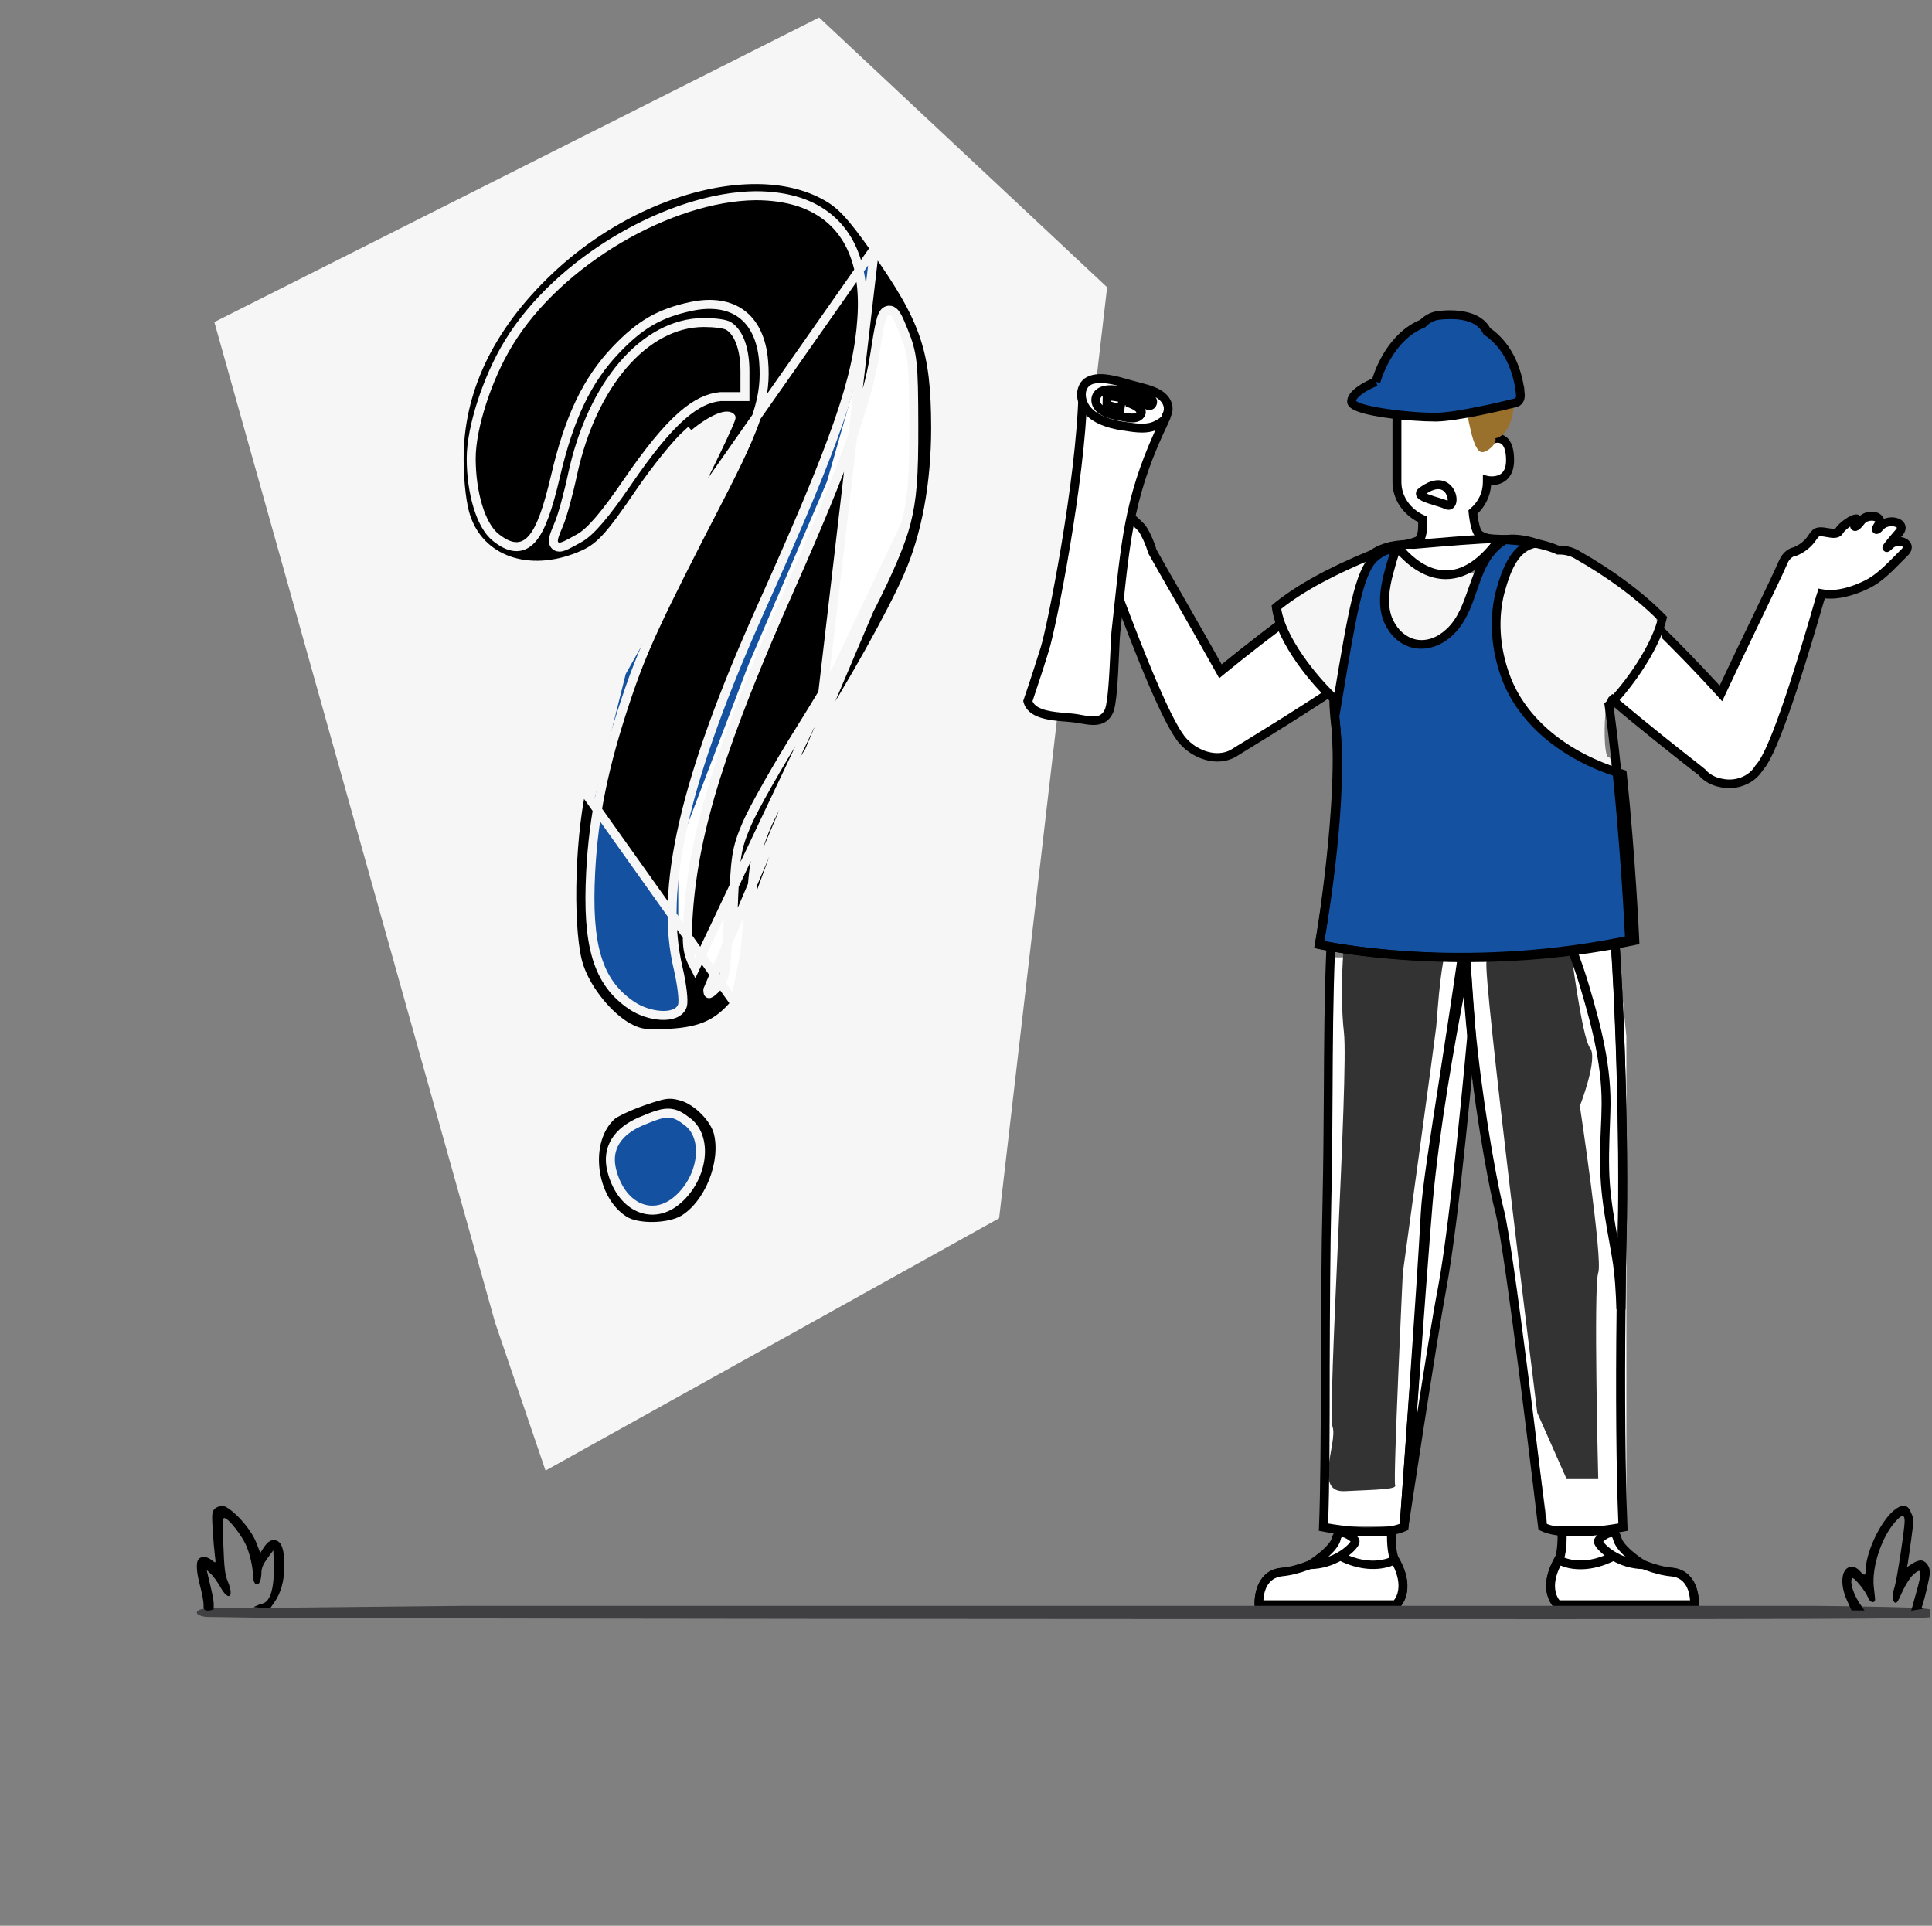
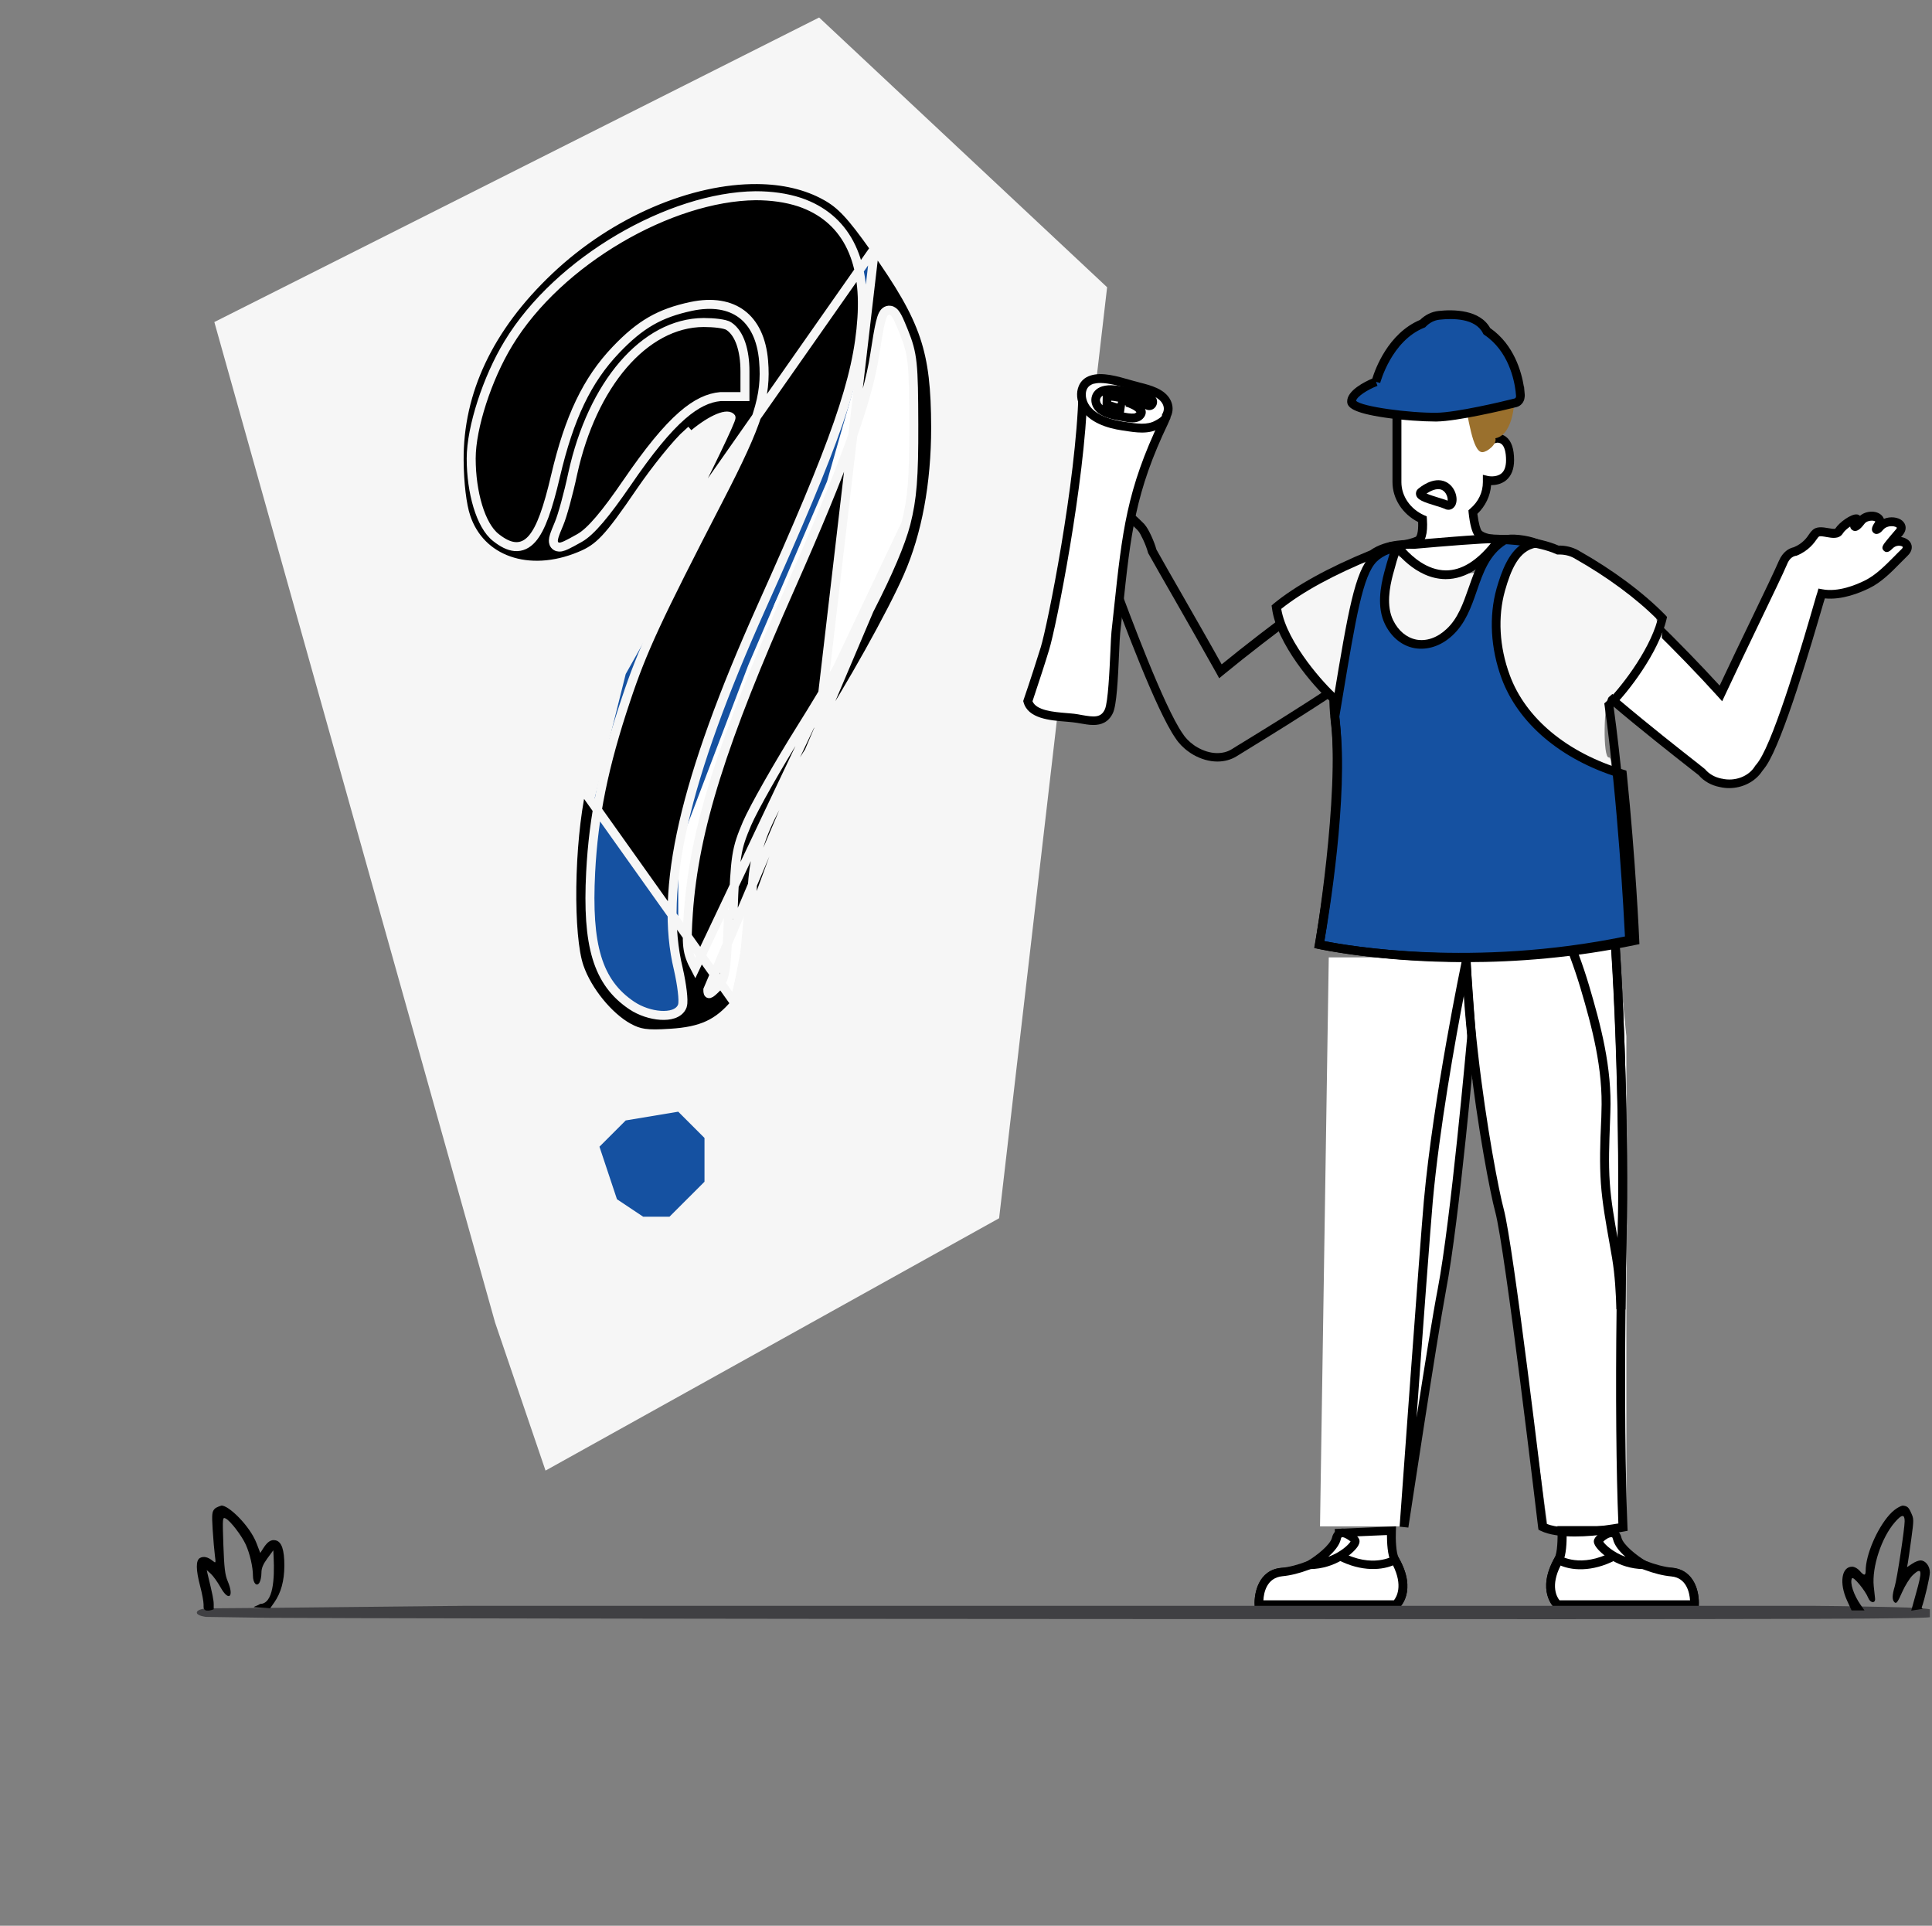
<svg xmlns="http://www.w3.org/2000/svg" width="301" height="300" viewBox="0 0 301 300" fill="none">
  <rect x="0" y="0" width="301" height="300" fill="#808080" stroke="none" />
  <g clip-path="url(#clip0_349_1279)">
    <path d="M33.394 50.169L77.14 206.048L84.992 229.091L155.659 189.782L172.485 44.747L127.617 2.727L33.394 50.169Z" fill="#F6F6F6" />
    <path d="M77.03 85.909H86.576L90.667 70.909L93.394 62.727L100.212 53.182L109.758 47.727L117.939 53.182V65.454L109.758 83.182L97.485 105L90.667 132.273V150L97.485 159.545H107.03L109.758 156.818L107.03 150V141.818L109.758 126.818L120.667 94.091L134.303 65.454L138.394 45L130.212 31.364L120.667 28.636L107.03 31.364L86.576 42.273L77.03 57.273L72.939 70.909L77.03 85.909Z" fill="#1551A1" />
    <path d="M105.667 173.182L109.758 177.273V184.091L104.303 189.545H100.212L96.121 186.818L93.394 178.636L97.485 174.545L105.667 173.182Z" fill="#1551A1" />
    <path d="M116.576 135L120.667 125.455L123.394 118.636L137.03 94.091L143.849 77.727V55.909L139.758 47.727L137.03 46.364L128.849 75L116.576 103.636L105.667 132.273V148.636L108.394 156.818L113.849 155.455L115.212 150L116.576 135Z" fill="white" />
    <path d="M205.654 237.783L207.018 149.147H220.654L252.018 147.783L253.381 161.42V237.783H245.2H241.109L235.654 198.238L228.836 165.511L224.745 200.965L219.291 237.783H212.472H205.654Z" fill="white" />
-     <path d="M209.387 147.19C209.387 147.19 208.665 154.413 209.387 160.885C210.109 167.329 206.804 219.885 207.609 222.274C208.443 224.663 204.581 232.551 209.498 232.301C214.415 232.051 217.692 232.051 217.359 231.357C217.026 230.663 218.554 198.301 218.554 198.301C218.554 198.301 223.526 162.079 223.748 160.051C223.97 158.024 224.526 146.44 226.442 145.774C228.359 145.107 232.331 148.524 231.609 149.801C230.887 151.079 239.498 220.079 239.498 220.079L244.026 230.301H248.998C248.998 230.301 248.248 200.329 248.998 198.274C249.748 196.218 246.137 172.301 246.137 172.301C246.137 172.301 249.026 164.913 247.72 163.246C246.415 161.579 244.637 147.163 244.637 147.163L235.915 144.468L209.387 147.19Z" fill="#333333" />
-     <path d="M210.221 89.718C208.249 90.579 197.444 98.551 190.138 104.551C186.638 98.246 181.777 89.913 179.527 85.885C179.194 84.524 178.166 82.468 177.805 82.163C177.777 82.135 177.777 82.107 177.749 82.107C176.805 81.163 175.666 80.024 174.388 79.524C173.027 78.968 171.027 79.857 169.888 80.579C168.888 81.218 170.194 82.552 171.305 82.079C171.944 81.802 172.832 81.385 173.527 81.718C173.777 81.829 174.082 82.496 174.388 83.218C172.888 84.329 171.86 86.635 172.694 88.801C173.971 92.19 180.305 109.801 183.694 114.663C184.138 115.385 184.805 116.051 185.582 116.607C185.805 116.774 186.027 116.913 186.249 117.024C188.11 118.079 190.471 118.413 192.305 117.246C195.86 115.024 215.082 103.496 218.527 99.135C222.86 93.635 215.36 87.44 210.221 89.718Z" fill="white" />
    <path d="M189.666 118.635C188.444 118.635 187.138 118.274 185.916 117.579C185.666 117.44 185.416 117.274 185.194 117.107C184.36 116.524 183.638 115.774 183.138 114.996C180.11 110.635 174.971 96.774 172.749 90.857C172.444 90.051 172.221 89.413 172.055 88.996C171.166 86.69 172.11 84.329 173.555 82.968C173.36 82.524 173.221 82.329 173.194 82.274C172.805 82.135 172.11 82.44 171.666 82.635L171.61 82.663C170.61 83.107 169.471 82.579 169.055 81.774C168.694 81.107 168.888 80.357 169.555 79.968C170.277 79.524 172.777 78.079 174.666 78.857C176.083 79.44 177.333 80.69 178.249 81.607C178.305 81.663 178.333 81.69 178.333 81.718C178.916 82.329 179.833 84.357 180.166 85.607C181.11 87.301 182.471 89.69 184.055 92.44C186.083 95.996 188.388 99.996 190.333 103.496C197.499 97.635 207.916 89.996 209.916 89.107C213.194 87.663 217.166 89.357 219.083 91.829C220.971 94.246 220.944 97.135 219.055 99.551C215.944 103.496 200.944 112.718 194.527 116.663C193.721 117.163 193.083 117.551 192.638 117.829C191.777 118.357 190.749 118.635 189.666 118.635ZM172.971 80.885C173.249 80.885 173.555 80.94 173.833 81.079C174.221 81.274 174.527 81.718 175.027 82.913L175.221 83.413L174.805 83.746C173.527 84.718 172.61 86.663 173.333 88.551C173.499 88.968 173.721 89.607 174.027 90.413C176.027 95.801 181.333 110.079 184.249 114.274L184.277 114.301C184.666 114.94 185.277 115.551 185.971 116.051C186.166 116.19 186.36 116.329 186.583 116.44C188.471 117.524 190.499 117.607 191.944 116.69C192.36 116.413 193.027 116.024 193.833 115.524C199.638 111.968 215.055 102.496 217.999 98.746C220.138 96.024 218.721 93.635 218.027 92.718C216.416 90.663 213.166 89.218 210.499 90.413C208.694 91.218 198.083 98.968 190.583 105.135L189.944 105.663L189.555 104.94C187.527 101.301 185.055 96.996 182.888 93.19C181.277 90.385 179.888 87.968 178.944 86.274L178.888 86.19L178.86 86.107C178.527 84.801 177.61 82.996 177.36 82.746L177.305 82.69C177.277 82.663 177.249 82.635 177.249 82.607C176.416 81.774 175.305 80.69 174.166 80.218C173.194 79.829 171.527 80.44 170.305 81.218C170.305 81.218 170.277 81.218 170.277 81.246C170.305 81.301 170.388 81.385 170.527 81.468C170.61 81.524 170.833 81.607 171.083 81.524L171.138 81.496C171.61 81.19 172.277 80.885 172.971 80.885Z" fill="black" />
    <path d="M232.971 68.274V61.996H217.666V75.107C217.666 77.663 219.277 79.857 221.638 80.885C221.721 82.19 221.666 83.913 220.86 84.274C219.499 84.857 217.666 85.051 217.666 85.051C217.666 85.051 225.11 95.829 233.583 84.051C233.583 84.051 231.055 84.079 230.277 83.051C229.916 82.607 229.638 81.329 229.444 79.774C230.805 78.607 231.638 76.94 231.638 75.107V74.801C231.638 74.801 235.221 75.579 235.221 71.663C235.221 67.746 232.971 68.274 232.971 68.274Z" fill="white" />
    <path d="M294.389 84.94C293.278 86.024 294.528 84.468 295.889 82.912C297.195 81.385 294.195 80.524 292.889 82.051C292.25 82.801 292.223 82.44 292.639 81.829C293.667 80.385 290.945 79.774 289.917 81.19C289.111 82.329 288.667 82.135 289.195 81.329C290.056 80.051 287.389 81.412 286.528 82.718C285.861 83.718 283.639 82.162 282.806 83.162C282.5 83.385 281.861 85.024 279.695 85.912C278.917 86.051 278.25 86.579 277.778 87.635C276.667 90.246 271.695 100.301 268.111 108.024C261.834 101.079 252.973 92.468 251.223 91.44C246.389 88.579 238.223 93.857 241.861 99.801C244.611 104.274 260.556 116.663 265.111 120.274C265.834 121.135 266.889 121.718 268.084 121.94C270.417 122.496 272.861 121.496 273.973 119.69C274.195 119.44 274.389 119.19 274.584 118.913C277.445 114.663 282.417 97.135 283.778 92.468C286.417 92.968 289.361 91.774 290.861 91.024C293.111 89.912 294.917 87.774 296.667 86.079C298.084 84.718 295.806 83.579 294.389 84.94Z" fill="white" />
    <path d="M269.389 122.774C268.917 122.774 268.417 122.718 267.945 122.607C266.611 122.357 265.445 121.69 264.639 120.746L263.639 119.968C257.723 115.329 243.889 104.44 241.278 100.163C239.667 97.551 240 94.69 242.139 92.496C244.334 90.246 248.473 89.024 251.556 90.857C253.445 91.968 261.917 100.246 267.917 106.801C269.5 103.44 271.278 99.69 272.889 96.385C274.861 92.301 276.556 88.746 277.139 87.385C277.778 85.912 278.75 85.412 279.473 85.246C280.889 84.662 281.528 83.718 281.917 83.135C282.056 82.94 282.167 82.774 282.306 82.662C282.973 81.94 284 82.135 284.834 82.274C285.167 82.329 285.861 82.468 285.945 82.329C286.584 81.357 288.361 80.079 289.25 80.135C289.445 80.135 289.639 80.218 289.778 80.357C290.417 79.801 291.25 79.662 291.889 79.718C292.611 79.801 293.195 80.162 293.445 80.69C293.473 80.718 293.473 80.774 293.5 80.829C294.528 80.412 295.723 80.551 296.389 81.135C296.945 81.635 297.167 82.496 296.417 83.385C296.334 83.496 296.25 83.579 296.167 83.662C296.306 83.69 296.417 83.69 296.556 83.746C297.195 83.94 297.667 84.357 297.806 84.912C297.889 85.246 297.917 85.885 297.195 86.579C296.834 86.94 296.473 87.301 296.111 87.662C294.639 89.162 293.111 90.718 291.223 91.635C289.75 92.357 286.973 93.496 284.306 93.218C284.25 93.44 284.167 93.69 284.084 93.94C282.223 100.329 277.861 115.274 275.167 119.301C274.973 119.579 274.778 119.829 274.556 120.107C273.473 121.774 271.473 122.774 269.389 122.774ZM248.167 91.329C246.278 91.329 244.334 92.218 243.111 93.468C242.306 94.301 240.639 96.524 242.445 99.468C244.945 103.524 259.139 114.718 264.5 118.913L265.611 119.801L265.667 119.857C266.278 120.579 267.195 121.107 268.25 121.301H268.278C270.278 121.774 272.445 120.968 273.417 119.357L273.473 119.274C273.695 119.024 273.861 118.801 274.028 118.551C276.611 114.718 281.084 99.357 282.75 93.579C282.889 93.079 283.028 92.635 283.139 92.301L283.306 91.69L283.917 91.801C286.361 92.274 289.139 91.135 290.584 90.412C292.25 89.579 293.695 88.107 295.111 86.69C295.473 86.301 295.861 85.94 296.223 85.579C296.445 85.385 296.445 85.246 296.445 85.218C296.445 85.19 296.361 85.107 296.167 85.051C295.834 84.968 295.306 84.996 294.861 85.44C294.5 85.801 294 86.274 293.5 85.801C293 85.329 293.389 84.857 294 84.107C294.334 83.69 294.834 83.107 295.361 82.496C295.528 82.301 295.528 82.218 295.528 82.218C295.528 82.19 295.361 82.051 295.028 81.996C294.528 81.912 293.806 82.024 293.389 82.524C293.167 82.801 292.528 83.496 291.917 83.024C291.5 82.69 291.556 82.162 292.056 81.44C292.167 81.301 292.167 81.246 292.167 81.246C292.139 81.218 291.973 81.107 291.639 81.107C291.25 81.107 290.75 81.218 290.445 81.635C289.723 82.607 289.111 82.94 288.584 82.579C288.473 82.496 288.278 82.329 288.25 82.024C287.806 82.329 287.334 82.718 287.084 83.135C286.5 84.024 285.389 83.801 284.584 83.662C284.111 83.579 283.473 83.44 283.334 83.635L283.25 83.718C283.223 83.774 283.139 83.857 283.084 83.94C282.667 84.551 281.778 85.801 279.945 86.551L279.889 86.579H279.806C279.195 86.69 278.723 87.135 278.417 87.912C277.834 89.301 276.111 92.857 274.139 96.968C272.389 100.607 270.417 104.718 268.75 108.301L268.306 109.246L267.611 108.468C261.473 101.663 252.528 92.996 250.889 92.024C250.028 91.551 249.111 91.329 248.167 91.329Z" fill="black" />
    <path d="M160.138 109.246C160.832 111.69 165.082 111.579 167.249 111.857C169.36 112.107 171.694 113.079 172.749 110.774C173.555 109.051 173.638 100.301 173.832 98.496C175.388 84.218 175.694 77.524 181.36 65.662C181.471 65.44 181.471 65.246 181.443 65.051C181.638 64.385 181.221 63.44 180.305 63.44C176.555 63.44 173.582 62.468 170.61 60.246C169.749 59.607 168.749 60.218 168.721 61.218C168.332 75.218 163.832 97.69 162.777 101.079C162.277 102.746 161.11 106.413 160.138 109.246Z" fill="white" />
    <path d="M170.332 112.94C169.638 112.94 168.944 112.801 168.277 112.69C167.916 112.635 167.527 112.551 167.166 112.524C166.832 112.496 166.416 112.44 165.999 112.413C163.555 112.218 160.166 111.94 159.471 109.413L159.416 109.218L159.471 109.024C160.471 106.135 161.638 102.468 162.138 100.857C163.194 97.468 167.666 75.079 168.027 61.19C168.055 60.44 168.444 59.774 169.082 59.468C169.694 59.163 170.416 59.246 170.999 59.69C173.86 61.801 176.694 62.746 180.221 62.746C180.249 62.746 180.277 62.746 180.305 62.746C180.916 62.746 181.444 62.996 181.805 63.468C182.138 63.913 182.277 64.524 182.166 65.079C182.194 65.385 182.138 65.663 181.999 65.94C176.86 76.663 176.166 83.135 174.916 94.94C174.805 96.107 174.666 97.301 174.527 98.579C174.471 99.079 174.416 100.218 174.36 101.524C174.166 106.024 173.971 109.829 173.388 111.079C172.694 112.551 171.527 112.94 170.332 112.94ZM160.86 109.246C161.471 110.69 164.138 110.913 166.11 111.079C166.555 111.107 166.971 111.163 167.332 111.19C167.721 111.246 168.138 111.301 168.527 111.385C170.416 111.718 171.527 111.857 172.138 110.496C172.638 109.385 172.86 104.413 172.999 101.44C173.055 100.051 173.11 98.968 173.166 98.413C173.305 97.135 173.444 95.94 173.555 94.801C174.832 82.857 175.527 76.301 180.777 65.357C180.805 65.274 180.832 65.218 180.805 65.107L180.777 64.968L180.832 64.829C180.888 64.663 180.832 64.44 180.721 64.301C180.638 64.19 180.499 64.107 180.332 64.107C180.305 64.107 180.277 64.107 180.249 64.107C176.416 64.107 173.305 63.079 170.221 60.774C170.055 60.635 169.888 60.607 169.721 60.69C169.582 60.746 169.444 60.94 169.416 61.218C169.027 75.218 164.527 97.801 163.444 101.246C162.971 102.829 161.832 106.357 160.86 109.246Z" fill="black" />
    <path d="M170.111 59.163C172.056 58.551 175.056 59.663 176.917 60.163C178.5 60.579 180.917 61.024 181.75 62.663C182.139 63.413 182.056 64.163 181.722 64.801C181.778 65.468 180.444 66.107 180.417 66.135C178.806 67.079 176.806 66.69 174.944 66.413C172.806 66.079 170.028 65.246 168.944 63.218C168.167 61.746 168.333 59.718 170.111 59.163Z" fill="white" />
    <path d="M177.917 67.385C177 67.385 176.111 67.246 175.25 67.107L174.833 67.051C172.556 66.718 169.583 65.829 168.333 63.496C167.75 62.44 167.639 61.163 168.056 60.163C168.389 59.329 169.028 58.774 169.917 58.496C171.722 57.913 174.139 58.635 176.083 59.19C176.445 59.301 176.806 59.385 177.111 59.468C177.278 59.524 177.445 59.551 177.611 59.607C179.25 60.024 181.472 60.579 182.361 62.329C182.778 63.163 182.806 64.079 182.389 64.94C182.306 65.718 181.445 66.301 180.722 66.69C179.861 67.218 178.889 67.385 177.917 67.385ZM171.417 59.663C171 59.663 170.639 59.718 170.306 59.801C169.833 59.968 169.5 60.246 169.306 60.69C169.056 61.301 169.139 62.135 169.528 62.857C170.556 64.774 173.417 65.44 175.028 65.69L175.445 65.746C177.083 65.996 178.75 66.274 180.056 65.496L180.111 65.468C180.695 65.162 180.972 64.885 181.028 64.774V64.607L181.111 64.44C181.389 63.94 181.389 63.44 181.139 62.94C180.528 61.746 178.722 61.301 177.25 60.94C177.056 60.885 176.889 60.857 176.722 60.801C176.389 60.718 176.056 60.607 175.667 60.496C174.417 60.135 172.75 59.663 171.417 59.663Z" fill="black" />
    <path d="M171.887 60.857C173.053 60.496 174.553 60.857 175.692 61.079C176.915 61.301 178.137 61.524 179.22 62.107C179.859 62.468 179.387 63.496 178.72 63.135C177.803 62.635 176.776 62.44 175.748 62.246C175.137 62.135 172.915 61.496 172.442 61.885C172.442 62.274 172.442 62.663 172.415 63.024C172.665 63.135 172.942 63.246 173.22 63.329C173.72 63.496 174.22 63.635 174.72 63.718C174.859 63.746 174.998 63.746 175.109 63.746C174.442 63.607 174.637 62.524 175.359 62.635C176.165 62.746 178.748 63.857 177.248 64.913C176.637 65.329 175.137 64.968 174.498 64.857C173.526 64.69 172.248 64.413 171.442 63.801C170.303 62.94 170.415 61.301 171.887 60.857Z" fill="white" />
    <path d="M176.416 65.802C175.888 65.802 175.305 65.69 174.721 65.579C174.61 65.552 174.527 65.552 174.444 65.524C173.277 65.329 171.999 65.024 171.11 64.357C170.305 63.746 169.916 62.829 170.055 61.968C170.194 61.135 170.805 60.468 171.721 60.19C172.916 59.829 174.333 60.107 175.471 60.301C175.61 60.329 175.749 60.357 175.86 60.385H175.944C177.166 60.607 178.444 60.829 179.61 61.496C180.249 61.829 180.444 62.607 180.11 63.246C179.777 63.857 179.055 64.052 178.471 63.746C178.444 63.718 178.416 63.718 178.388 63.69C178.416 63.774 178.444 63.829 178.471 63.913C178.555 64.246 178.555 64.885 177.749 65.468C177.333 65.718 176.888 65.802 176.416 65.802ZM175.11 64.274C176.11 64.468 176.694 64.468 176.888 64.357C176.971 64.301 177.027 64.246 177.055 64.218C176.888 63.94 175.888 63.413 175.305 63.329C175.333 63.329 175.416 63.301 175.416 63.274C175.416 63.218 175.36 63.135 175.277 63.107L175.11 64.274ZM171.805 61.635C171.583 61.774 171.444 61.968 171.388 62.19C171.333 62.524 171.471 62.857 171.777 63.135L171.805 61.635ZM173.138 62.579C173.249 62.607 173.333 62.635 173.444 62.663H173.471C173.694 62.746 173.916 62.801 174.11 62.857C174.138 62.746 174.166 62.663 174.221 62.579C173.833 62.496 173.444 62.44 173.138 62.413V62.579Z" fill="black" />
    <path d="M216.779 238.44L208.667 238.801C209.167 245.218 206.223 244.301 199.667 244.913C195.806 245.274 196.112 249.996 196.112 249.996H217.445C217.445 249.996 220.001 247.774 217.279 242.968C216.64 241.801 216.779 238.44 216.779 238.44Z" fill="white" />
    <path d="M217.722 250.69H195.5L195.472 250.051C195.361 248.19 196.083 244.551 199.639 244.246C200.583 244.163 201.472 244.107 202.25 244.051C204.861 243.885 206.556 243.774 207.361 242.857C207.944 242.163 208.167 240.913 208 238.885L207.944 238.19L217.5 237.774L217.472 238.524C217.417 239.746 217.5 241.968 217.917 242.69C220.889 247.913 218.056 250.468 217.917 250.579L217.722 250.69ZM196.833 249.301H217.167C217.611 248.746 218.722 246.857 216.722 243.301C216.167 242.329 216.083 240.274 216.083 239.135L209.417 239.413C209.5 241.468 209.194 242.801 208.417 243.69C207.25 245.051 205.194 245.19 202.361 245.357C201.583 245.413 200.722 245.468 199.778 245.551C197.333 245.801 196.889 248.135 196.833 249.301Z" fill="black" />
    <path d="M199.695 244.913C195.833 245.274 196.139 249.996 196.139 249.996H217.472C217.472 249.996 220.028 247.774 217.306 242.968C215.861 243.801 212.195 244.663 207.611 241.774C205.861 243.19 202.361 244.663 199.695 244.913Z" fill="white" />
    <path d="M217.722 250.69H195.5L195.472 250.051C195.361 248.19 196.083 244.551 199.639 244.246C202.056 244.024 205.444 242.69 207.222 241.274L207.611 240.968L208.028 241.218C213.111 244.44 216.611 242.635 217 242.413L217.583 242.079L217.917 242.663C220.889 247.885 218.056 250.44 217.917 250.551L217.722 250.69ZM196.833 249.301H217.167C217.583 248.774 218.611 247.051 217.028 243.857C214.917 244.718 211.5 244.829 207.694 242.579C205.667 244.051 202.306 245.329 199.778 245.551C197.333 245.801 196.889 248.135 196.833 249.301Z" fill="black" />
    <path d="M204.113 243.746C204.113 243.746 207.751 241.579 208.196 239.663C208.64 237.746 210.89 239.496 211.113 240.024C211.335 240.551 208.446 243.69 204.113 243.746Z" fill="white" />
    <path d="M201.556 244.468L203.75 243.163C205.056 242.385 207.25 240.69 207.528 239.524C207.806 238.357 208.639 238.163 208.972 238.135C210.111 238.024 211.5 239.163 211.75 239.774C211.945 240.246 211.639 240.746 211.528 240.913C210.778 242.051 208 244.385 204.111 244.44L201.556 244.468ZM209.139 239.468C209.111 239.468 209.083 239.468 209.083 239.468C209 239.468 208.917 239.607 208.889 239.801C208.667 240.774 207.833 241.718 206.945 242.524C208.806 241.857 210.083 240.69 210.417 240.135C210.111 239.885 209.5 239.468 209.139 239.468Z" fill="black" />
    <path d="M243.361 238.44H251.389C250.889 244.857 253.917 244.301 260.472 244.913C264.334 245.274 264.028 249.996 264.028 249.996H242.695C242.695 249.996 240.139 247.774 242.861 242.968C243.5 241.801 243.361 238.44 243.361 238.44Z" fill="white" />
    <path d="M264.638 250.69H242.416L242.221 250.524C242.11 250.413 239.277 247.857 242.221 242.635C242.638 241.913 242.693 239.69 242.666 238.468L242.638 237.746H252.11L252.055 238.496C251.888 240.579 252.11 241.885 252.749 242.635C253.666 243.69 255.582 243.857 258.499 244.079C259.138 244.135 259.805 244.19 260.499 244.246C264.082 244.579 264.777 248.19 264.666 250.079L264.638 250.69ZM242.971 249.301H263.305C263.221 248.135 262.777 245.801 260.388 245.579C259.693 245.524 259.027 245.468 258.416 245.413C255.277 245.163 252.999 244.996 251.721 243.496C250.916 242.551 250.582 241.19 250.666 239.107H244.082C244.082 240.218 244.027 242.301 243.471 243.301C241.416 246.857 242.527 248.774 242.971 249.301Z" fill="black" />
    <path d="M260.444 244.913C264.305 245.274 263.999 249.996 263.999 249.996H242.666C242.666 249.996 240.11 247.774 242.832 242.968C244.277 243.801 247.944 244.663 252.499 241.774C254.277 243.19 257.777 244.663 260.444 244.913Z" fill="white" />
    <path d="M264.638 250.69H242.416L242.221 250.524C242.11 250.413 239.277 247.857 242.221 242.635L242.555 242.051L243.138 242.385C243.527 242.607 247.027 244.413 252.11 241.19L252.527 240.94L252.916 241.246C254.666 242.663 258.082 243.996 260.499 244.218C264.082 244.551 264.777 248.163 264.666 250.051L264.638 250.69ZM242.971 249.301H263.305C263.221 248.135 262.777 245.801 260.388 245.579C257.86 245.357 254.499 244.079 252.471 242.607C248.666 244.857 245.221 244.774 243.138 243.885C241.527 247.051 242.555 248.801 242.971 249.301Z" fill="black" />
    <path d="M256.055 243.746C256.055 243.746 252.416 241.579 251.972 239.663C251.528 237.746 249.278 239.496 249.055 240.024C248.805 240.551 251.694 243.69 256.055 243.746Z" fill="white" />
    <path d="M258.582 244.468L256.027 244.44C252.138 244.385 249.36 242.051 248.61 240.913C248.499 240.746 248.166 240.246 248.388 239.774C248.638 239.163 250.027 238.024 251.166 238.135C251.499 238.163 252.332 238.357 252.61 239.524C252.888 240.69 255.082 242.385 256.388 243.163L258.582 244.468ZM249.777 240.163C250.11 240.69 251.388 241.857 253.249 242.524C252.36 241.746 251.527 240.774 251.305 239.801C251.249 239.579 251.194 239.468 251.11 239.468C250.721 239.413 250.055 239.857 249.777 240.163Z" fill="black" />
-     <path d="M213.693 239.357C210.026 239.357 206.304 238.635 206.054 238.579L205.47 238.468L205.498 237.885C205.72 232.524 205.776 223.079 205.804 213.079C205.832 204.051 205.859 194.718 206.054 187.051C206.165 181.69 206.22 176.051 206.248 170.579C206.332 154.718 206.415 139.746 208.609 130.44C209.109 128.301 212.276 127.301 216.332 128.051C219.887 128.718 223.248 130.524 225.554 133.051C228.47 136.246 229.665 140.44 229.026 145.218C228.082 152.274 226.832 160.274 225.748 167.357C224.22 177.135 222.915 185.607 222.748 189.024C222.109 201.274 219.47 237.579 219.443 237.94L219.415 238.329L219.054 238.496C217.665 239.135 215.693 239.357 213.693 239.357ZM206.915 237.329C208.832 237.663 214.998 238.579 218.082 237.385C218.387 233.301 220.748 200.44 221.359 188.913C221.526 185.413 222.859 176.94 224.387 167.107C225.47 160.051 226.72 152.051 227.665 144.996C229.054 134.607 221.054 130.274 216.082 129.357C212.943 128.774 210.248 129.385 209.943 130.718C207.776 139.885 207.693 154.801 207.609 170.551C207.582 176.024 207.554 181.663 207.415 187.051C207.248 194.69 207.193 204.024 207.165 213.051C207.165 222.718 207.137 231.857 206.915 237.329Z" fill="black" />
    <path d="M219.416 237.968L218.055 237.829C218.082 237.385 221.249 193.551 221.832 187.079C223.305 170.94 227.694 149.913 227.749 149.69L228.749 144.913L229.916 161.274V161.329C229.888 161.607 227.388 190.107 225.277 201.051C223.832 208.774 219.471 237.663 219.416 237.968ZM228.11 154.885C226.721 162.079 224.249 175.829 223.221 187.163C222.888 190.94 221.638 207.607 220.694 220.829C221.916 212.94 223.277 204.468 223.999 200.774C226.027 190.135 228.471 162.663 228.61 161.246L228.11 154.885Z" fill="black" />
    <path d="M245.359 239.357C243.359 239.357 241.387 239.135 240.026 238.468L239.693 238.301L239.637 237.94C239.582 237.496 234.498 194.413 232.943 188.746C231.498 183.496 224.832 147.218 229.054 131.079C231.026 123.579 235.193 122.024 238.359 122.079C243.971 122.163 249.693 127.19 250.443 130.44C250.915 132.385 251.276 134.913 251.609 138.135C253.082 152.829 253.748 178.107 253.415 192.496C253.332 196.135 253.276 200.024 253.248 203.968C253.109 217.246 253.221 230.246 253.554 237.885L253.582 238.468L252.998 238.579C252.748 238.607 248.998 239.357 245.359 239.357ZM240.943 237.385C244.026 238.607 250.221 237.663 252.137 237.329C251.804 229.607 251.693 216.913 251.859 203.94C251.887 199.968 251.971 196.107 252.054 192.44C252.387 178.079 251.748 152.885 250.276 138.246C249.971 135.079 249.582 132.635 249.137 130.746C248.498 128.051 243.193 123.524 238.359 123.44C238.332 123.44 238.304 123.44 238.248 123.44C234.471 123.44 231.748 126.19 230.387 131.413C226.248 147.301 232.859 183.163 234.276 188.357C235.776 193.913 240.387 232.774 240.943 237.385Z" fill="black" />
    <path d="M251.831 203.968C251.748 201.413 251.609 198.69 251.165 196.024C251.026 195.163 250.859 194.301 250.72 193.468C250.192 190.496 249.637 187.44 249.415 184.385C249.192 181.218 249.303 177.996 249.442 174.913C249.47 174.357 249.498 173.801 249.498 173.274C249.776 166.496 248.026 159.968 246.22 153.885C244.303 147.468 241.415 141.274 238.859 135.829L238.776 135.663L238.803 135.496C238.97 133.274 242.248 133.385 244.026 133.413C244.303 133.413 244.526 133.413 244.692 133.413C244.942 133.413 245.192 133.385 245.47 133.385C246.192 133.329 246.998 133.274 247.72 133.468C249.331 133.913 250.109 135.19 250.803 136.468C251.053 136.913 251.276 137.385 251.553 137.94L251.609 138.051V138.163C253.081 152.857 253.748 178.135 253.415 192.524C253.331 196.163 253.276 200.051 253.248 203.996L251.831 203.968ZM240.22 135.413C242.776 140.857 245.637 147.024 247.553 153.468C249.387 159.663 251.165 166.301 250.887 173.301C250.859 173.857 250.859 174.413 250.831 174.94C250.72 177.996 250.581 181.19 250.803 184.274C250.998 187.163 251.526 190.079 252.026 192.913C252.026 192.746 252.026 192.607 252.026 192.44C252.359 178.135 251.72 153.024 250.248 138.357C250.026 137.885 249.803 137.468 249.609 137.079C249.026 135.968 248.442 135.024 247.359 134.746C246.887 134.607 246.22 134.663 245.581 134.69C245.303 134.718 244.998 134.718 244.72 134.746C244.526 134.746 244.276 134.746 243.998 134.746C243.026 134.69 240.526 134.635 240.22 135.413Z" fill="black" />
    <path d="M259 98.552C258.695 99.357 259.361 100.524 258 101.274C256.639 102.024 256.417 103.913 254.695 105.051C252.973 106.19 251.445 107.968 250.667 108.579C249.889 109.19 249.667 118.163 250.667 117.996C251.667 117.829 250.945 130.801 248.334 129.496C245.695 128.19 240.473 124.718 234.723 118.385C228.973 112.051 216.306 98.69 216.306 98.69L209.611 110.635C209.611 110.635 197.973 97.107 198.834 94.69C199.695 92.246 204.167 91.079 204.167 91.079L216.306 85.829L220.139 87.802C221.917 88.718 223.917 90.163 225.806 89.607L232.611 88.968L239.25 84.718L244.723 86.218L253.084 91.329L257.778 95.274L258.473 98.135" fill="#F6F6F6" />
    <path d="M225.25 90.217C225.223 90.217 225.195 90.217 225.167 90.217C220.417 90.161 217.195 85.606 217.084 85.411L216.417 84.467L217.556 84.356C217.584 84.356 219.306 84.161 220.556 83.633C220.695 83.578 221 83.022 220.945 81.328C218.5 80.078 216.945 77.689 216.945 75.106V61.328H233.639V67.606C233.945 67.661 234.306 67.8 234.639 68.05C235.473 68.689 235.889 69.911 235.889 71.661C235.889 73.078 235.473 74.133 234.639 74.828C233.889 75.439 232.973 75.578 232.334 75.578H232.306C232.195 77.245 231.417 78.856 230.167 80.05C230.389 81.717 230.667 82.467 230.806 82.633C231.195 83.133 232.639 83.383 233.556 83.356H234.917L234.139 84.467C231.361 88.272 228.361 90.217 225.25 90.217ZM218.945 85.522C220.056 86.745 222.361 88.828 225.223 88.856C225.25 88.856 225.25 88.856 225.278 88.856C227.667 88.856 230 87.439 232.278 84.633C231.389 84.495 230.306 84.189 229.75 83.467C229.334 82.911 229 81.689 228.806 79.856L228.778 79.495L229.056 79.245C230.334 78.161 231.028 76.689 231.028 75.106V73.967L231.861 74.161C231.861 74.161 233.084 74.411 233.889 73.772C234.389 73.383 234.639 72.661 234.639 71.689C234.639 70.439 234.389 69.522 233.917 69.161C233.584 68.911 233.223 68.967 233.223 68.967L232.389 69.161V62.689H218.334V75.106C218.334 77.3 219.723 79.3 221.889 80.272L222.278 80.439L222.306 80.856C222.473 83.189 222.056 84.495 221.111 84.911C220.389 85.189 219.584 85.383 218.945 85.522Z" fill="black" />
    <path d="M207.971 111.635C210.527 96.357 211.527 89.496 213.999 87.024C214.999 86.024 216.36 85.496 217.638 85.218C217.082 86.579 216.694 88.079 216.36 89.301C215.721 91.718 215.277 94.607 216.416 96.94C218.332 100.885 222.582 101.496 225.805 98.496C229.999 94.607 229.138 87.357 234.36 84.135C235.471 83.774 237.777 84.079 239.277 84.635C236.082 85.135 234.749 88.579 233.832 91.857C232.582 96.274 233.027 101.163 234.61 105.44C237.499 113.274 244.999 118.246 252.777 120.579C254.166 134.19 254.721 146.524 254.721 146.524C227.888 152.163 205.582 147.135 205.582 147.135C205.582 147.135 209.471 124.163 207.971 111.635Z" fill="#1551A1" />
    <path d="M228.445 149.885C214.806 149.885 205.556 147.857 205.417 147.829L204.778 147.69L204.889 147.051C204.917 146.829 208.75 124.024 207.306 111.746V111.635L207.778 108.774C210.028 95.218 211.084 89.051 213.528 86.551C214.473 85.579 215.806 84.913 217.5 84.551L218.778 84.274L218.278 85.468C217.75 86.718 217.417 88.079 217.084 89.274L217.028 89.468C216.5 91.468 215.945 94.385 217.056 96.635C217.861 98.274 219.139 99.329 220.639 99.635C222.223 99.94 223.917 99.357 225.361 97.996C227.139 96.357 227.945 94.024 228.806 91.579C229.861 88.551 230.945 85.44 234 83.551L234.056 83.496L234.139 83.468C235.445 83.051 237.945 83.385 239.5 83.968L241.973 84.885L239.361 85.301C236.611 85.746 235.389 88.801 234.473 92.024C233.334 96.079 233.584 100.774 235.223 105.19C237.695 111.913 244.167 117.274 252.945 119.913L253.389 120.051L253.445 120.496C254.834 133.968 255.389 146.357 255.389 146.496L255.417 147.079L254.861 147.19C245.223 149.218 236.139 149.885 228.445 149.885ZM206.334 146.607C210.111 147.357 230.334 150.829 254 145.996C253.889 143.44 253.334 132.718 252.139 121.107C243.167 118.301 236.556 112.718 233.945 105.69C232.223 100.996 231.945 96.024 233.167 91.663C233.945 88.968 235 86.162 237.056 84.774C236.111 84.635 235.195 84.607 234.639 84.774C232.056 86.412 231.084 89.135 230.084 92.051C229.223 94.551 228.306 97.135 226.278 98.996C224.528 100.635 222.361 101.329 220.361 100.968C218.417 100.607 216.778 99.274 215.778 97.246C214.473 94.579 215.084 91.329 215.667 89.135L215.723 88.94C215.945 88.135 216.195 87.19 216.5 86.246C215.667 86.551 214.973 86.996 214.473 87.496C212.334 89.663 211.25 96.107 209.111 108.968L208.667 111.635C210 123.107 206.973 142.718 206.334 146.607Z" fill="black" />
    <path d="M233.195 55.496V55.468C229.445 49.163 222.195 56.829 219.528 53.024C217.806 54.829 214.056 61.996 216.611 62.607C218.333 63.024 226.445 62.718 228.056 62.024C228.778 64.857 229.389 70.468 230.945 70.44C231.695 70.44 233.278 69.162 232.972 68.274C236.833 67.635 236.917 56.607 233.195 55.496Z" fill="#9A702D" />
-     <path fill-rule="evenodd" clip-rule="evenodd" d="M236.831 60.94C236.609 59.107 235.692 54.274 231.636 51.551C230.275 48.857 226.442 48.857 224.22 49.079C223.248 49.19 222.359 49.635 221.664 50.357C216.164 52.579 214.414 59.413 214.414 59.413C214.414 59.413 210.553 60.913 210.609 62.496C210.664 64.079 220.164 64.996 223.886 64.94C226.998 64.885 233.97 63.246 236.164 62.718C236.553 62.607 236.859 62.246 236.886 61.829L236.914 61.635C236.886 61.635 236.886 61.385 236.831 60.94Z" fill="#1551A1" />
+     <path fill-rule="evenodd" clip-rule="evenodd" d="M236.831 60.94C236.609 59.107 235.692 54.274 231.636 51.551C230.275 48.857 226.442 48.857 224.22 49.079C223.248 49.19 222.359 49.635 221.664 50.357C216.164 52.579 214.414 59.413 214.414 59.413C214.414 59.413 210.553 60.913 210.609 62.496C210.664 64.079 220.164 64.996 223.886 64.94C226.998 64.885 233.97 63.246 236.164 62.718C236.553 62.607 236.859 62.246 236.886 61.829L236.914 61.635C236.886 61.635 236.886 61.385 236.831 60.94" fill="#1551A1" />
    <path d="M223.554 65.663C221.72 65.663 218.554 65.468 215.748 65.051C210.665 64.301 209.915 63.413 209.887 62.579C209.831 60.829 212.693 59.44 213.804 58.968C214.248 57.524 216.248 51.94 221.248 49.829C222.054 49.051 223.054 48.551 224.137 48.44C226.443 48.19 230.554 48.218 232.165 51.107C235.915 53.718 237.054 57.996 237.415 60.246H237.443L237.498 60.885L236.831 60.968L237.498 60.885C237.554 61.329 237.554 61.607 237.554 61.635V61.663L237.526 61.913C237.47 62.635 236.943 63.246 236.276 63.413C234.165 63.94 227.054 65.607 223.859 65.663C223.776 65.663 223.665 65.663 223.554 65.663ZM211.276 62.44C212.137 63.357 219.637 64.357 223.859 64.301C226.915 64.246 233.915 62.607 235.97 62.079C236.081 62.051 236.165 61.94 236.193 61.801V61.635C236.193 61.551 236.165 61.357 236.137 61.079V61.024C235.915 59.19 235.026 54.69 231.248 52.163L231.109 52.051L231.026 51.885C229.831 49.551 226.304 49.579 224.276 49.801C223.47 49.885 222.72 50.274 222.137 50.885L222.026 50.996L221.887 51.051C216.776 53.107 215.054 59.579 215.026 59.663L214.415 59.496L214.387 59.524L214.609 60.107C213.081 60.69 211.387 61.774 211.276 62.44Z" fill="black" />
    <path d="M227.581 149.801C214.331 149.801 205.526 147.829 205.387 147.801L204.748 147.663L204.859 147.024C204.887 146.801 208.859 125.163 207.387 112.885C207.248 111.69 207.137 110.413 207.109 109.135C204.803 107.079 198.859 100.301 198.164 94.69L198.109 94.329L198.387 94.079C201.831 91.246 206.887 88.44 213.47 85.746C216.026 83.913 219.72 84.107 220.248 84.135C221.609 84.024 231.22 83.163 232.637 83.274C232.776 83.274 233.026 83.301 233.331 83.301C235.22 83.385 239.637 83.607 242.831 84.996C243.942 84.968 245.026 85.246 245.97 85.774L245.998 85.801C251.276 88.774 256.053 92.329 259.47 95.829L259.72 96.107L259.637 96.468C258.387 101.746 253.526 107.968 251.387 110.051C253.692 126.857 254.553 146.163 254.553 146.357L254.581 146.94L254.026 147.051C244.303 149.163 235.192 149.801 227.581 149.801ZM206.331 146.607C210.053 147.357 229.581 150.718 253.164 145.885C252.998 142.524 252.081 125.107 249.998 109.94L249.942 109.579L250.22 109.329C252.053 107.663 256.859 101.69 258.248 96.552C254.942 93.218 250.387 89.857 245.359 87.024L245.331 86.996C244.553 86.551 243.692 86.357 242.776 86.385H242.609L242.47 86.329C239.526 84.996 235.164 84.801 233.331 84.69C232.998 84.663 232.748 84.663 232.581 84.635C231.581 84.551 224.72 85.107 220.359 85.496H220.303H220.248C220.22 85.496 216.553 85.218 214.248 86.885L214.192 86.94L214.109 86.968C207.831 89.524 202.942 92.19 199.609 94.857C200.498 100.218 206.581 106.829 208.248 108.246L208.47 108.44V108.746C208.498 110.079 208.609 111.413 208.748 112.663C210.109 123.968 206.998 142.857 206.331 146.607Z" fill="black" />
    <path d="M136.262 38.678L136.262 38.678C132.571 33.461 131.01 31.83 128.66 30.524L128.659 30.524C125.643 28.843 121.987 28.001 117.967 27.974L117.967 27.974C107.677 27.892 95.151 33.024 85.537 42.143L85.537 42.143C76.175 51.011 71.452 61.029 71.533 71.713C71.561 75.326 71.977 78.684 72.581 80.497L72.581 80.498C73.706 83.898 76.139 86.246 79.28 87.346C82.432 88.45 86.335 88.309 90.37 86.628L90.372 86.627C91.873 86.008 92.955 85.339 94.276 83.942C95.628 82.513 97.223 80.33 99.727 76.657L99.727 76.657C102.177 73.066 105.523 68.921 107.177 67.47C107.177 67.47 107.177 67.47 107.177 67.47L107.639 67.996C110.389 65.579 113.139 64.274 113.889 65.024C114.083 65.218 110.25 73.163 105.389 82.718L136.262 38.678ZM136.262 38.678C140.253 44.319 142.607 48.279 143.98 52.322C145.349 56.357 145.758 60.524 145.772 66.609C145.772 75.396 144.284 83.378 141.47 89.769L141.47 89.771C138.962 95.502 132.512 107.078 127.357 115.032L127.356 115.033M136.262 38.678L127.356 115.033M127.356 115.033C122.794 122.105 120.194 126.44 118.763 130.323C117.319 134.243 117.078 137.672 117.133 142.892M127.356 115.033L117.133 142.892M134.282 49.57C134.593 44.905 133.955 40.993 132.334 37.932C130.703 34.855 128.106 32.693 124.615 31.5L124.615 31.5L124.608 31.498C122.495 30.803 120.169 30.49 117.722 30.49L117.715 30.49C111.086 30.561 103.418 33.093 96.451 37.191C89.48 41.291 83.142 46.998 79.207 53.494C77.55 56.214 76.105 59.494 75.074 62.68C74.045 65.857 73.411 68.991 73.411 71.413C73.411 74.099 73.787 76.702 74.441 78.859C75.086 80.984 76.035 82.786 77.262 83.741C78.263 84.533 79.243 85.067 80.214 85.147C81.245 85.232 82.129 84.796 82.874 83.957C83.595 83.145 84.218 81.926 84.801 80.334C85.388 78.729 85.957 76.688 86.543 74.183C88.693 65.004 91.484 59.191 95.951 54.507L95.951 54.507C97.867 52.495 99.572 51.072 101.398 50.019C103.222 48.967 105.198 48.267 107.673 47.736C111.025 47.029 113.689 47.524 115.572 48.941C117.457 50.359 118.688 52.798 118.969 56.247L118.969 56.248C119.423 61.751 118.184 65.785 112.017 77.702L112.017 77.703C102.324 96.477 100.105 101.244 97.503 109.052C94.07 119.293 92.472 127.162 92.023 135.877C91.73 141.568 91.989 145.852 92.99 149.164C94.001 152.51 95.764 154.846 98.414 156.632L98.416 156.633C99.787 157.552 101.469 158.076 102.905 158.17C103.623 158.217 104.322 158.16 104.907 157.96C105.491 157.76 106.044 157.385 106.291 156.75L106.296 156.739L106.3 156.727C106.395 156.455 106.406 156.084 106.399 155.748C106.391 155.378 106.355 154.927 106.296 154.428C106.178 153.428 105.965 152.195 105.683 150.952L105.683 150.952L105.68 150.943C102.686 138.557 106.527 121.589 118.639 94.588C130.267 68.722 133.661 59.023 134.282 49.57ZM134.282 49.57C134.282 49.57 134.282 49.57 134.282 49.57L133.583 49.524L134.282 49.57C134.282 49.57 134.282 49.57 134.282 49.57ZM141.151 81.528L141.15 81.531C140.352 84.639 138.363 89.273 135.543 94.777C132.716 100.295 129.032 106.729 124.815 113.451L124.815 113.452C121.205 119.2 117.427 125.88 116.393 128.272C115.527 130.307 115.074 131.543 114.785 133.395C114.491 135.283 114.367 137.813 114.2 142.438C114.2 142.438 114.2 142.438 114.2 142.438L113.5 142.413C113.167 151.663 113.028 152.496 111.694 153.829C110.5 155.024 110.278 155.079 110.278 154.19L141.151 81.528ZM141.151 81.528C142.118 77.689 142.394 74.423 142.367 66.132C142.353 61.395 142.319 58.654 142.109 56.666C141.896 54.637 141.498 53.385 140.788 51.623L140.787 51.621C140.429 50.74 140.126 50.008 139.859 49.488C139.726 49.23 139.585 48.99 139.431 48.802C139.298 48.638 139.059 48.392 138.702 48.334C138.406 48.281 138.141 48.377 137.947 48.532C137.772 48.671 137.655 48.854 137.573 49.011C137.409 49.329 137.274 49.774 137.149 50.299C136.894 51.367 136.626 53.009 136.28 55.25L136.28 55.252C135.185 62.451 131.392 72.924 123.249 91.295C112.438 115.642 108.172 129.179 107.246 142.196L107.246 142.199C107.08 144.685 107.011 146.237 107.152 147.461C107.298 148.731 107.666 149.63 108.297 150.821L141.151 81.528ZM117.133 142.892C117.217 151.175 116.615 153.818 114.52 156.323L117.133 142.892ZM89.089 138.158C89.158 132.834 89.683 127.058 90.628 122.73L114.519 156.325C113.178 157.92 111.874 158.991 110.324 159.708C108.766 160.428 106.91 160.814 104.43 160.964L104.426 160.964C102.542 161.089 101.348 161.097 100.405 160.963C99.489 160.832 98.785 160.562 97.892 160.077C94.835 158.389 91.527 154.368 90.245 150.656L90.244 150.654C89.414 148.282 89.019 143.513 89.089 138.158ZM97.688 75.197L97.689 75.197C101.083 70.237 103.834 66.859 106.286 64.725C108.472 62.822 110.381 61.941 112.265 61.779H112.917H115.361H116.061V61.079V57.857C116.061 56.219 115.853 54.758 115.451 53.567C115.054 52.388 114.443 51.413 113.592 50.836C113.38 50.688 113.098 50.601 112.863 50.542C112.598 50.476 112.283 50.422 111.944 50.378C111.264 50.29 110.443 50.24 109.639 50.24L109.637 50.24C104.987 50.255 100.629 52.713 97.08 56.846C93.531 60.979 90.752 66.828 89.233 73.763L89.232 73.767C88.565 76.907 87.605 80.4 87.107 81.552L87.107 81.552L87.105 81.558C86.762 82.374 86.491 83.031 86.345 83.51C86.273 83.744 86.213 83.993 86.21 84.224C86.207 84.445 86.258 84.846 86.638 85.085C86.96 85.288 87.314 85.23 87.499 85.186C87.719 85.135 87.962 85.037 88.212 84.922C88.716 84.689 89.398 84.311 90.257 83.83C91.177 83.322 92.209 82.352 93.401 80.953C94.605 79.541 96.016 77.636 97.688 75.197Z" fill="black" stroke="#F6F6F6" stroke-width="1.4" />
-     <path d="M104.454 170.473L104.463 170.474H104.472C105.008 170.474 105.54 170.589 106.304 170.807C107.464 171.153 108.725 171.99 109.782 173.063C110.842 174.139 111.625 175.381 111.905 176.473C112.471 178.753 112.137 181.517 111.131 184.043C110.125 186.57 108.485 188.763 106.551 189.955C105.448 190.628 103.665 191.027 101.83 191.063C99.986 191.101 98.272 190.769 97.288 190.153L97.287 190.152C94.707 188.543 93.094 185.45 92.706 182.198C92.317 178.941 93.176 175.706 95.302 173.794L95.302 173.794L95.305 173.791C95.404 173.7 95.615 173.555 95.951 173.364C96.276 173.18 96.683 172.975 97.146 172.759C98.071 172.329 99.195 171.872 100.286 171.49C102.473 170.733 103.519 170.45 104.454 170.473ZM105.237 187.186L105.24 187.184C107.315 185.542 108.615 183.134 109.006 180.818C109.395 178.52 108.904 176.149 107.154 174.778L107.154 174.778L107.147 174.773C106.095 173.97 105.259 173.407 104.083 173.407C102.996 173.407 101.741 173.896 99.868 174.684L99.868 174.684L99.864 174.686C98.059 175.457 96.699 176.487 95.897 177.784C95.085 179.099 94.892 180.615 95.292 182.245C95.951 184.952 97.388 186.972 99.234 187.927C101.115 188.899 103.303 188.702 105.237 187.186Z" fill="black" stroke="#F6F6F6" stroke-width="1.4" />
    <path d="M301.083 251.857C300.722 252.218 287.722 252.274 175.917 252.218C141.611 252.218 109.361 252.163 85 252.135C60.667 252.107 44.25 252.052 41.611 252.024L32.083 251.885C32.083 251.885 30.667 251.718 30.667 251.218C30.667 250.69 32.083 250.552 32.083 250.552L42.778 250.468L72.056 250.163H282.889C285.389 250.19 288.111 250.218 290.667 250.274C301.583 250.468 302.333 250.579 301.083 251.857Z" fill="#404043" />
    <path d="M294.391 235.947C292.428 238.12 290.666 242.251 290.666 244.678C290.666 245.493 290.431 245.511 289.726 244.696C289.407 244.334 288.921 244.062 288.551 244.062C286.907 244.062 286.521 246.616 287.763 249.333L288.468 250.873H290.481L289.911 250.058C288.786 248.464 288.166 246.544 288.535 245.873C288.736 245.511 290.599 247.757 291.069 248.935C291.404 249.768 292.226 249.804 292.126 248.989C292.092 248.717 292.008 247.866 291.924 247.105C291.622 244.134 293.116 239.551 295.196 237.16C296.287 235.892 296.74 235.838 296.74 236.979C296.74 238.12 295.566 245.91 295.196 247.123C294.777 248.554 294.76 249.243 295.18 249.623C295.448 249.858 295.666 249.587 296.337 248.047C296.807 246.996 297.529 245.837 297.999 245.384C299.542 243.935 299.459 244.859 298.519 248.192L297.764 250.909L299.509 250.637C299.643 250.619 299.375 250.511 299.391 250.438C299.878 249.08 300.667 245.674 300.667 244.95C300.667 243.953 299.979 243.084 299.207 243.084C298.922 243.084 298.318 243.319 297.898 243.609L297.109 244.134L297.244 243.428C297.311 243.029 297.562 241.345 297.781 239.678C298.183 236.708 298.183 236.617 297.73 235.639C297.361 234.806 297.143 234.624 296.488 234.552C296.455 234.498 295.448 234.769 294.391 235.947Z" fill="black" />
    <path d="M34.475 234.55C34.475 234.55 33.695 234.776 33.441 235.054C33.024 235.507 32.988 235.872 33.133 238.291C33.224 239.788 33.387 241.598 33.477 242.294C33.641 243.53 33.623 243.547 33.151 243.164C32.408 242.555 31.737 242.398 31.175 242.694C30.485 243.042 30.504 244.522 31.193 247.132C31.483 248.228 31.719 249.499 31.719 249.969V250.334C31.719 251.361 33.296 250.7 33.296 250.7V249.934C33.296 249.272 33.115 248.385 32.353 245.235L32.208 244.591L32.861 245.183C33.224 245.514 33.895 246.453 34.366 247.289C35.635 249.568 36.524 248.785 35.472 246.314C35.055 245.322 34.928 244.261 34.801 240.693C34.656 236.377 34.656 236.307 35.182 236.569C35.907 236.934 37.684 239.266 38.301 240.641C38.936 242.05 39.407 244.139 39.407 245.444C39.407 246.645 40.024 247.271 40.441 246.505C40.604 246.227 40.731 245.548 40.731 245.009C40.731 244.295 40.985 243.686 41.656 242.764L42.58 241.511L42.635 242.659C42.78 245.896 42.599 249.864 40.513 249.864C40.223 250.125 39.244 250.351 39.643 250.386L42.091 250.543L42.725 249.638C43.777 248.141 44.285 246.297 44.303 243.93C44.303 241.424 43.886 240.188 42.961 239.962C42.254 239.788 41.674 240.153 41.003 241.215L40.55 241.929L39.969 240.415C38.917 237.665 35.527 234.411 34.475 234.55Z" fill="black" />
    <path d="M221.279 76.94C221.39 77.607 224.362 78.218 225.39 78.663C226.557 79.19 226.585 76.524 224.973 75.718C223.362 74.913 221.446 76.663 221.446 76.663C221.307 76.746 221.251 76.857 221.279 76.94Z" fill="white" />
    <path d="M225.667 79.413C225.472 79.413 225.306 79.385 225.111 79.274C224.806 79.135 224.278 78.968 223.722 78.802C221.806 78.218 220.722 77.857 220.611 77.024C220.583 76.829 220.583 76.44 221 76.107C221.083 76.052 223.278 74.107 225.278 75.079C226.695 75.774 227.25 77.635 226.75 78.69C226.5 79.163 226.111 79.413 225.667 79.413ZM222.25 76.885C222.75 77.107 223.583 77.357 224.111 77.524C224.639 77.69 225.139 77.829 225.528 77.996C225.556 77.857 225.556 77.663 225.472 77.385C225.417 77.163 225.195 76.607 224.667 76.329C223.833 75.94 222.806 76.524 222.25 76.885Z" fill="black" />
  </g>
  <defs>
    <clipPath id="clip0_349_1279">
      <rect width="300" height="300" fill="white" transform="translate(0.667)" />
    </clipPath>
  </defs>
</svg>